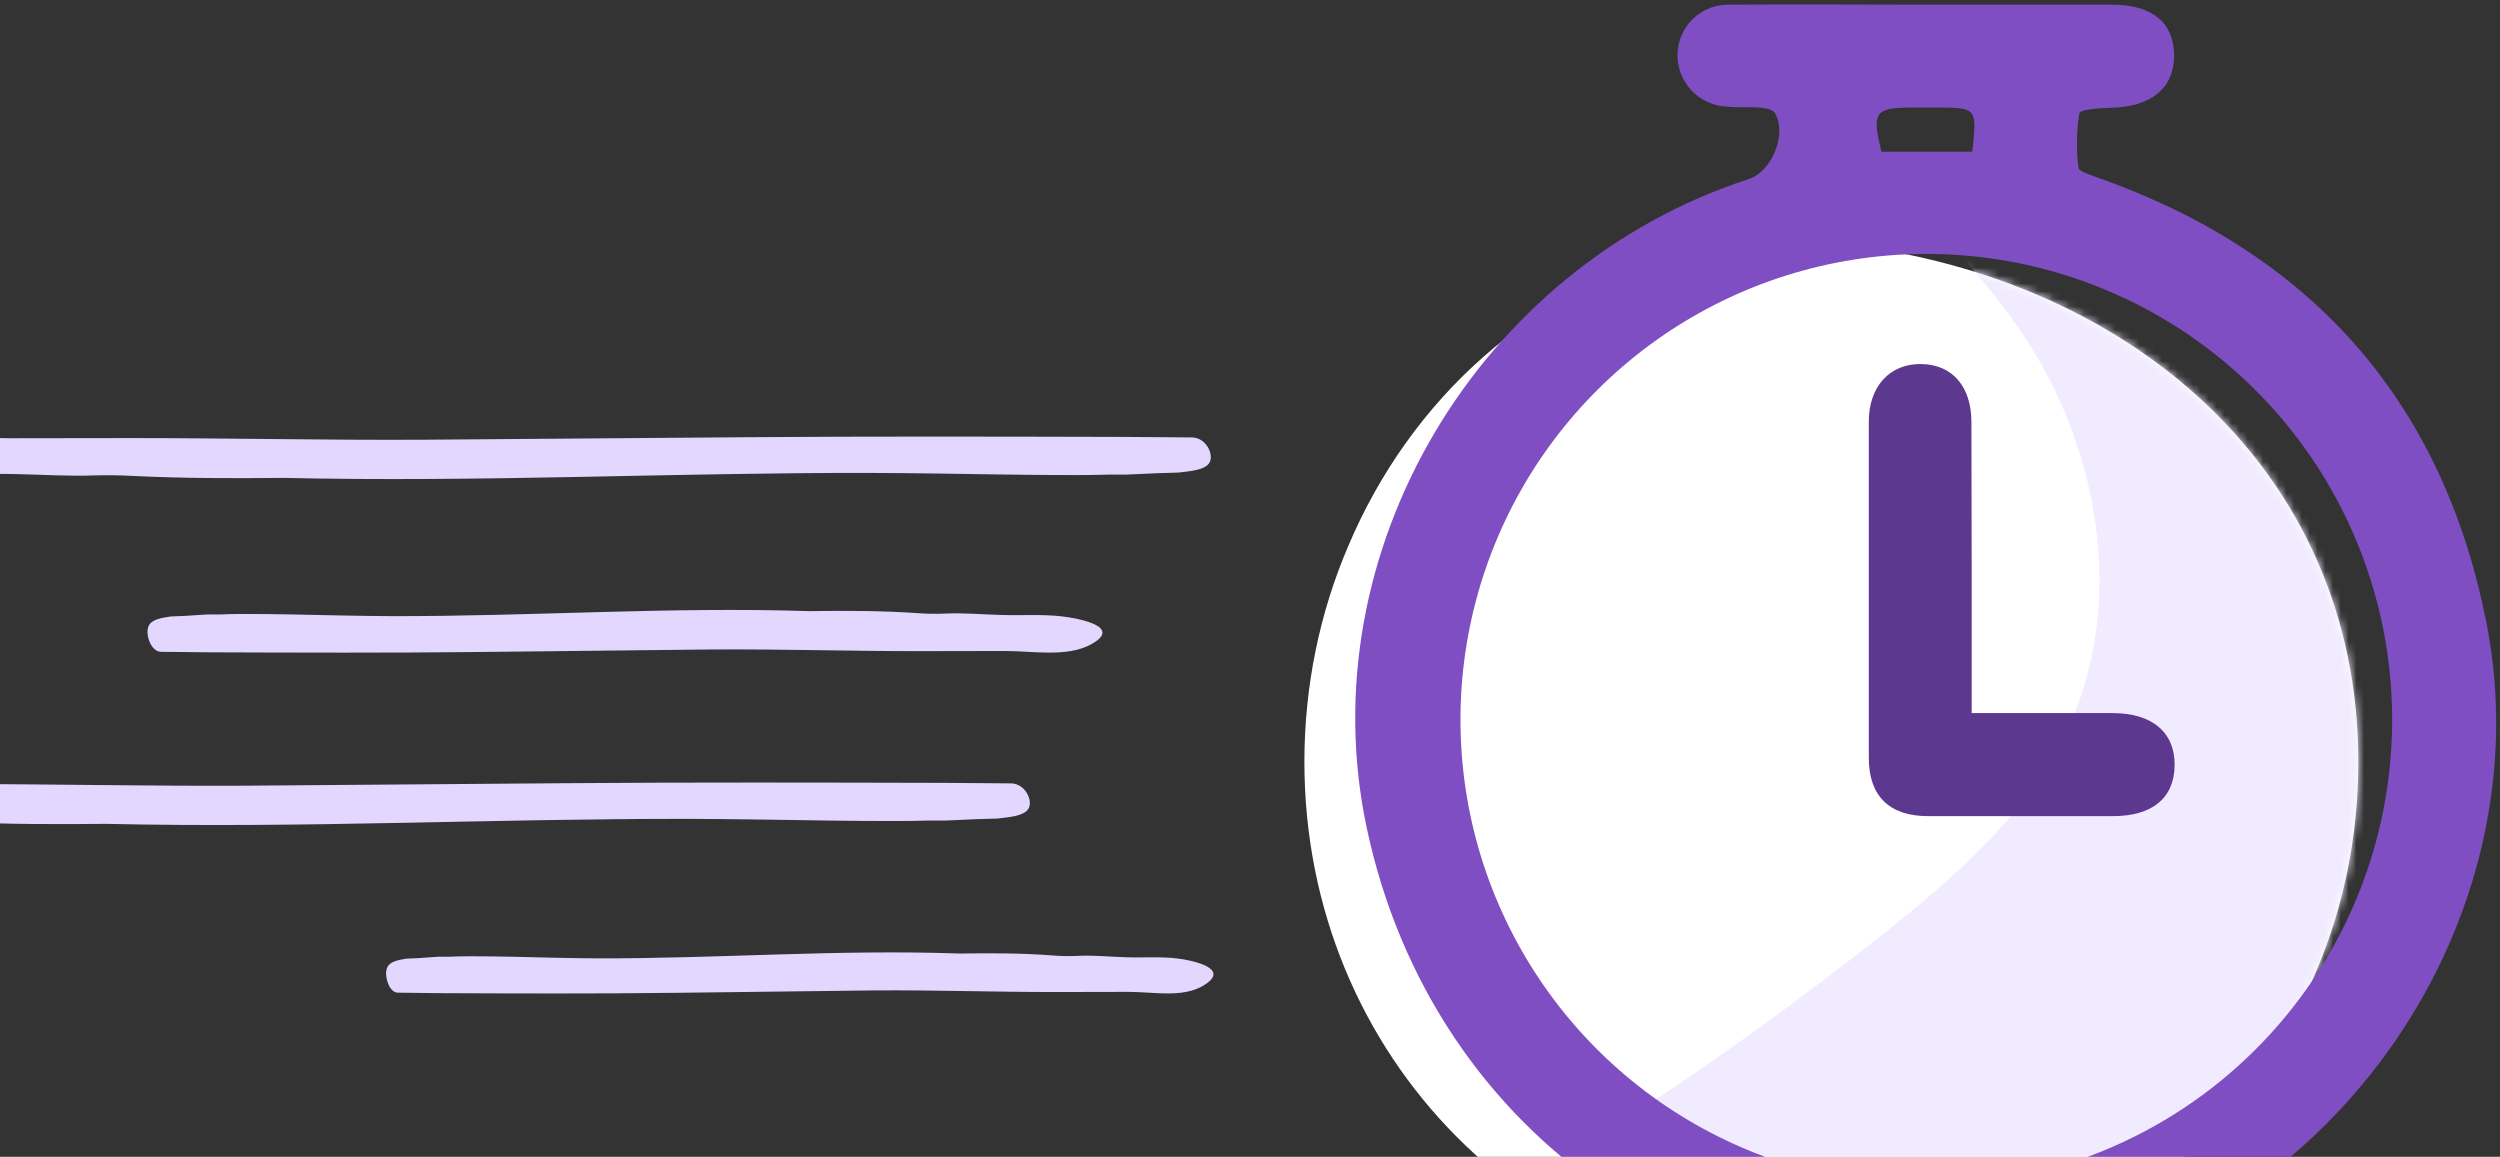
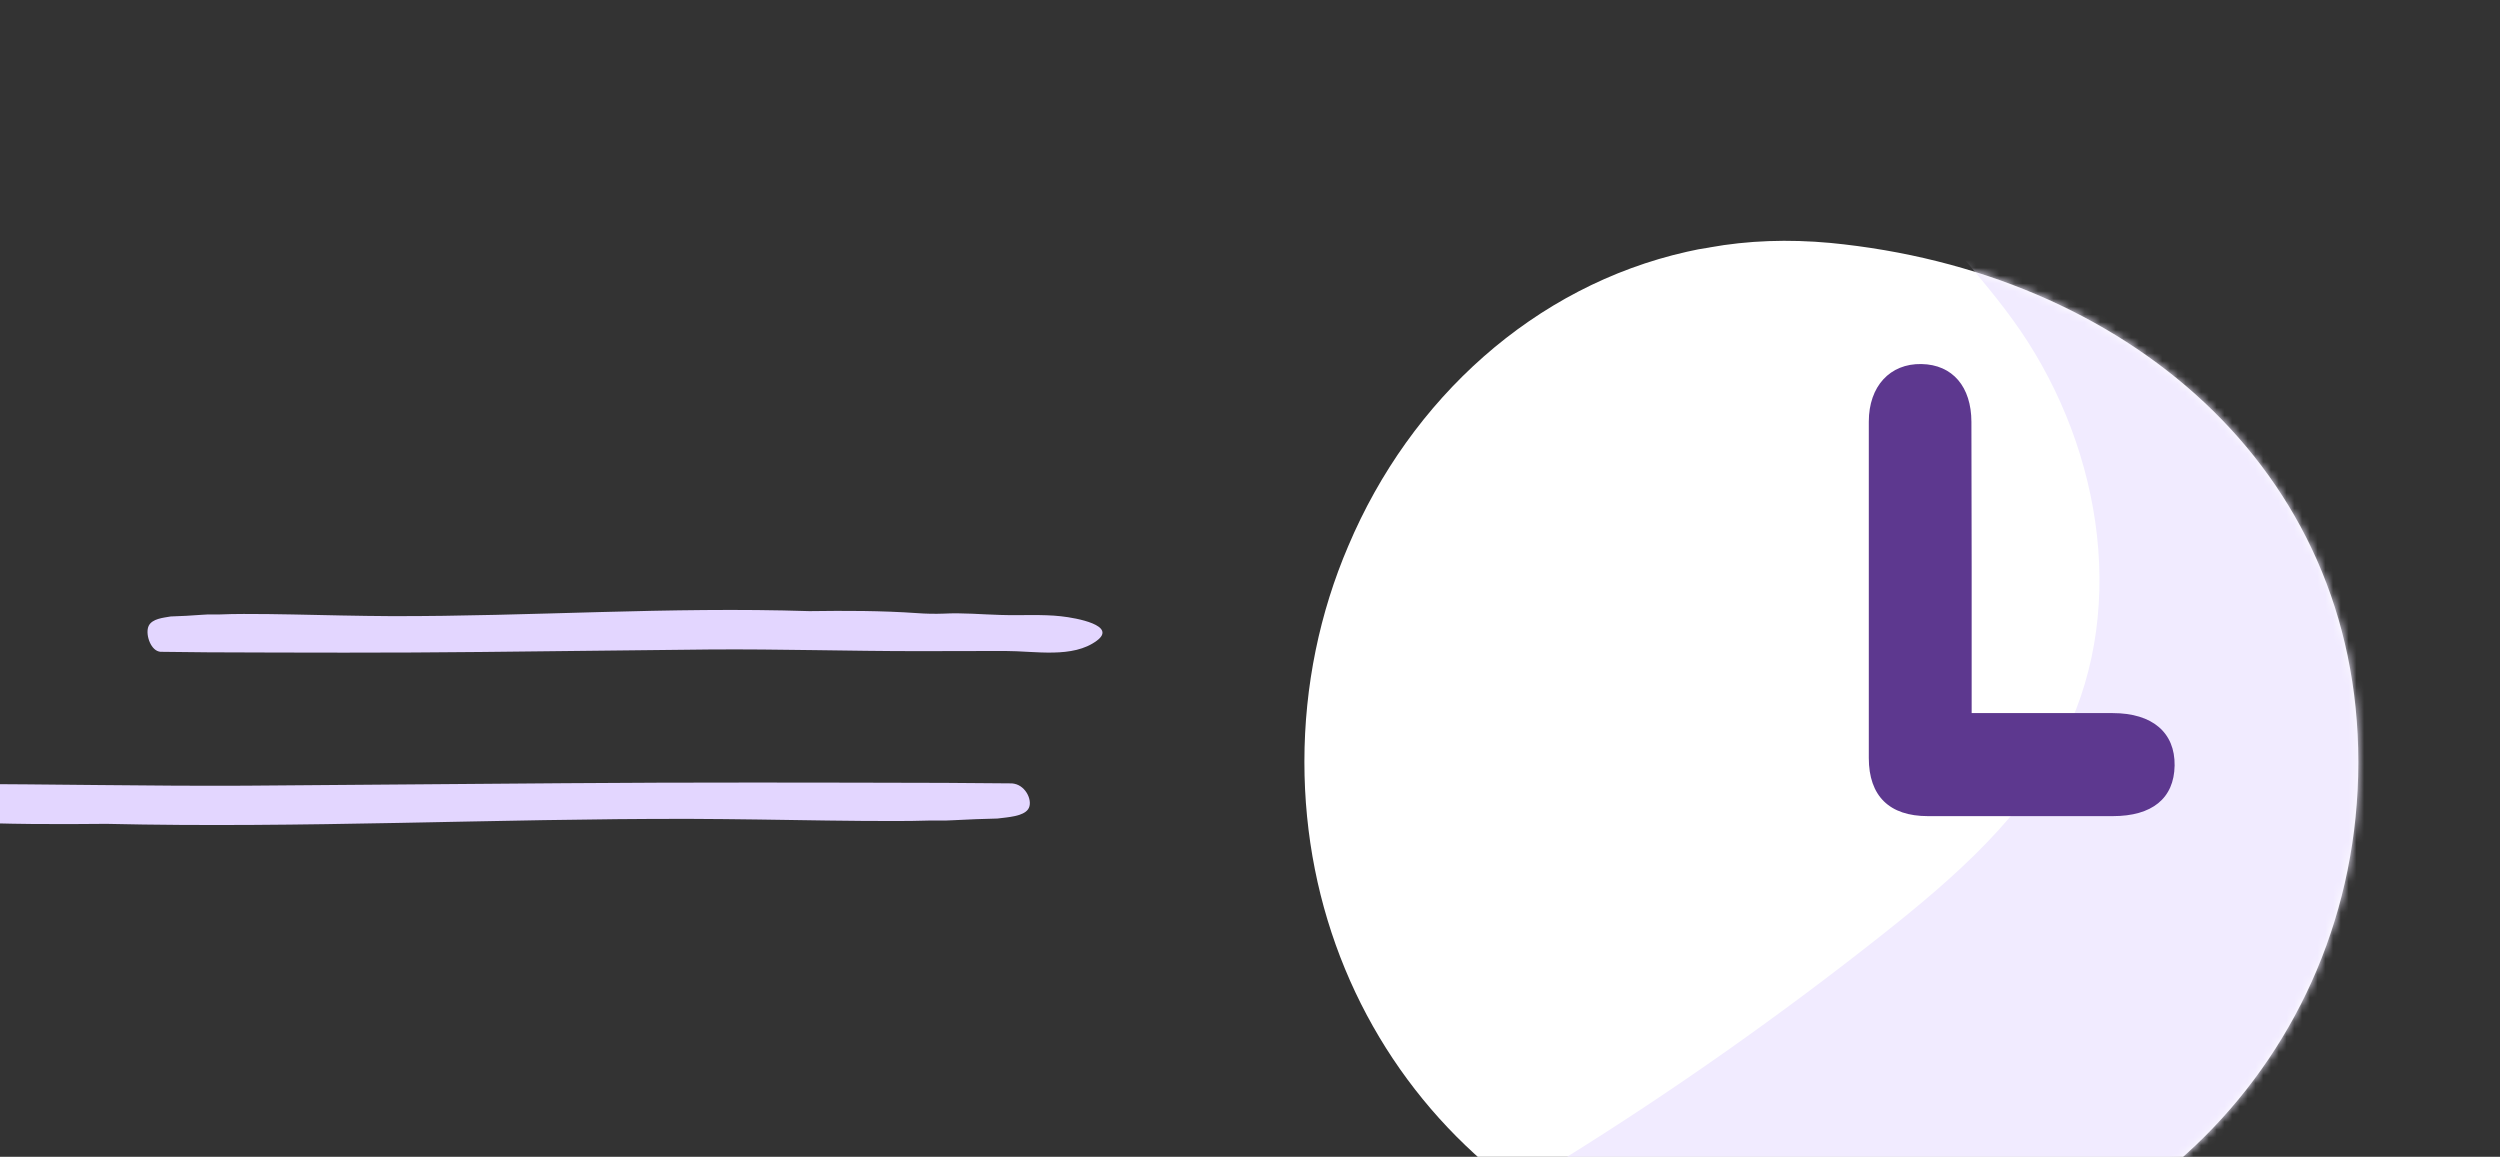
<svg xmlns="http://www.w3.org/2000/svg" width="322" height="149" viewBox="0 0 322 149" fill="none">
  <rect x="0" y="0" width="322" height="149" fill="#333333" stroke="none" />
  <path d="M220.199 31.875C219.25 32.011 218.256 32.192 217.307 32.418C197.604 36.846 181.653 51.397 173.655 70.331C169.995 78.871 168.006 88.316 168.006 98.122C168.006 136.125 197.65 166.13 235.653 166.13C273.612 166.13 303.707 136.216 303.752 98.257L303.752 98.122C303.752 60.163 273.567 34.948 235.744 31.288C230.366 30.791 225.124 30.971 220.154 31.875L220.199 31.875Z" fill="white" />
  <mask id="mask0_1532_5802" style="mask-type:alpha" maskUnits="userSpaceOnUse" x="168" y="31" width="136" height="136">
    <path d="M220.199 31.876C219.25 32.011 218.256 32.192 217.307 32.418C197.604 36.847 181.653 51.397 173.655 70.331C169.995 78.872 168.006 88.316 168.006 98.122C168.006 136.126 197.65 166.131 235.653 166.131C273.612 166.131 303.707 136.216 303.752 98.258L303.752 98.122C303.752 60.164 273.567 34.949 235.744 31.288C230.366 30.791 225.124 30.972 220.154 31.876L220.199 31.876Z" fill="white" />
  </mask>
  <g mask="url(#mask0_1532_5802)">
    <path d="M244.341 20.785C247.952 28.403 254.264 34.309 259.186 41.105C270.316 56.357 274.281 77.647 265.97 94.642C260.8 105.128 251.662 113.082 242.518 120.323C229.342 130.748 215.612 140.433 201.366 149.291C195.981 152.671 190.343 156.046 186.408 161.052C184.219 163.843 182.604 167.079 181.095 170.309C176.74 179.46 172.843 188.854 169.396 198.386C167.76 202.884 166.243 207.584 166.682 212.345C167.289 219.005 171.792 224.863 177.387 228.486C182.982 232.108 189.683 233.704 196.324 234.716C205.744 236.132 215.727 236.21 224.37 232.216C231.381 228.961 236.868 223.285 242.213 217.702C253.534 205.887 264.934 194.003 277.358 183.312C298.75 164.951 324.208 149.011 335.683 123.279C340.239 113.043 342.245 101.736 341.97 90.538C341.716 81.585 339.959 72.459 335.375 64.737C331.57 58.308 325.976 53.11 320.066 48.542C302.684 34.984 244.316 20.723 244.316 20.723L244.341 20.785Z" fill="#F1EBFF" />
  </g>
  <path d="M-31.584 105.45C-34.35 105.236 -41.648 104.275 -37.999 102.33C-33.671 100.022 -26.984 101.005 -21.451 101.005C-16.241 101.005 -11.03 100.984 -5.82 100.984C6.638 100.984 18.96 101.262 31.52 101.197L72.678 100.877C89.039 100.749 105.384 100.792 121.745 100.834L130.112 100.898C130.282 100.898 130.452 100.898 130.622 100.941C132.217 101.24 133.082 103.292 132.42 104.232C131.776 105.151 129.824 105.258 128.466 105.428C126.633 105.471 124.783 105.535 122.848 105.642L121.83 105.685H119.742C118.283 105.728 116.806 105.749 115.346 105.749C112.41 105.749 109.474 105.728 106.538 105.685C100.665 105.599 94.776 105.493 88.903 105.471C63.614 105.428 39.055 106.689 13.699 106.112C7.232 106.176 0.783 106.176 -5.684 105.856C-7.262 105.77 -8.909 105.749 -10.487 105.792C-13.848 105.92 -17.361 105.685 -20.721 105.621C-24.387 105.535 -28.104 105.728 -31.601 105.45H-31.584Z" fill="#E3D6FF" />
-   <path d="M151.687 123.457C153.404 123.663 157.946 124.592 155.668 126.472C152.975 128.703 148.817 127.753 145.399 127.753C142.159 127.753 138.933 127.773 135.693 127.773C127.955 127.773 120.305 127.505 112.508 127.567L86.956 127.876C76.806 128 66.641 127.959 56.491 127.918L51.298 127.856C51.194 127.856 51.091 127.856 50.987 127.814C49.996 127.525 49.463 125.543 49.862 124.634C50.262 123.746 51.475 123.642 52.319 123.477C53.458 123.436 54.612 123.374 55.796 123.271L56.432 123.229H57.734C58.651 123.188 59.554 123.167 60.471 123.167C62.291 123.167 64.111 123.188 65.946 123.229C69.6 123.312 73.24 123.415 76.894 123.436C92.593 123.477 107.847 122.259 123.59 122.816C127.6 122.754 131.609 122.754 135.619 123.064C136.596 123.147 137.617 123.167 138.593 123.126C140.679 123.002 142.869 123.229 144.955 123.291C147.234 123.374 149.542 123.188 151.702 123.457H151.687Z" fill="#E3D6FF" />
-   <path d="M-8.95 60.89C-11.728 60.677 -19.056 59.715 -15.392 57.77C-11.046 55.463 -4.332 56.446 1.224 56.446C6.456 56.446 11.688 56.424 16.92 56.424C29.429 56.424 41.802 56.702 54.413 56.638L95.74 56.317C112.169 56.189 128.581 56.232 145.01 56.275L153.411 56.339C153.582 56.339 153.752 56.339 153.923 56.382C155.525 56.681 156.394 58.732 155.729 59.672C155.082 60.591 153.122 60.698 151.758 60.869C149.918 60.912 148.06 60.976 146.117 61.083L145.095 61.125H142.999C141.533 61.168 140.05 61.189 138.585 61.189C135.636 61.189 132.688 61.168 129.74 61.125C123.843 61.04 117.93 60.933 112.033 60.912C86.64 60.869 61.98 62.13 36.519 61.553C30.026 61.617 23.549 61.617 17.056 61.296C15.471 61.211 13.818 61.19 12.233 61.232C8.859 61.36 5.331 61.125 1.957 61.061C-1.724 60.976 -5.456 61.168 -8.967 60.89H-8.95Z" fill="#E3D6FF" />
  <path d="M136.683 79.379C138.664 79.594 143.907 80.56 141.277 82.515C138.169 84.834 133.37 83.846 129.425 83.846C125.685 83.846 121.962 83.868 118.222 83.868C109.29 83.868 100.461 83.588 91.461 83.653L61.968 83.975C50.252 84.104 38.52 84.061 26.805 84.018L20.811 83.954C20.691 83.954 20.572 83.954 20.452 83.911C19.308 83.61 18.693 81.548 19.154 80.603C19.615 79.68 21.016 79.572 21.989 79.4C23.304 79.358 24.636 79.293 26.002 79.186L26.736 79.143H28.239C29.298 79.1 30.34 79.078 31.399 79.078C33.499 79.078 35.6 79.1 37.718 79.143C41.936 79.229 46.137 79.336 50.355 79.358C68.475 79.4 86.082 78.133 104.252 78.713C108.88 78.649 113.508 78.649 118.137 78.971C119.264 79.057 120.442 79.078 121.569 79.035C123.977 78.906 126.505 79.143 128.913 79.207C131.543 79.293 134.207 79.1 136.7 79.379H136.683Z" fill="#E3D6FF" />
  <g clip-path="url(#clip0_1532_5802)">
-     <path d="M320.205 79.967C314.482 51.33 297.4 32.391 269.882 22.769C269.078 22.487 267.71 22.042 267.71 21.564C267.409 19.247 267.445 16.898 267.818 14.592C267.927 14.082 270.522 13.919 271.967 13.875C277.114 13.745 280.046 11.323 280.025 7.12C280.003 2.918 277.179 0.605 272.119 0.605C264.083 0.605 256.046 0.605 247.999 0.605C239.605 0.605 231.199 0.529 222.805 0.605C221.944 0.574 221.085 0.715 220.279 1.018C219.472 1.322 218.734 1.783 218.107 2.374C217.48 2.964 216.976 3.674 216.625 4.461C216.274 5.247 216.082 6.096 216.061 6.958C216.025 8.695 216.672 10.377 217.861 11.643C219.051 12.91 220.689 13.661 222.425 13.734C223.858 13.886 225.314 13.734 226.769 13.864C227.409 13.919 228.343 14.114 228.615 14.57C230.211 17.22 228.224 22.085 225.27 23.052C190.313 34.411 168.593 71.182 176 106.465C184.481 146.863 221.35 171.797 262.008 164.629C300.593 157.853 327.894 118.345 320.205 79.967ZM246.512 13.853H249.227C254.656 13.853 254.656 13.853 254.027 19.544H242.331C241.071 14.342 241.44 13.853 246.512 13.853ZM247.902 152.705C236.038 152.664 224.452 149.107 214.609 142.483C204.767 135.86 197.109 126.466 192.603 115.491C188.098 104.516 186.947 92.451 189.297 80.822C191.647 69.193 197.392 58.522 205.805 50.157C214.218 41.792 224.923 36.109 236.565 33.827C248.208 31.544 260.265 32.765 271.214 37.334C282.163 41.903 291.512 49.615 298.079 59.496C304.646 69.377 308.136 80.983 308.108 92.847C308.094 100.733 306.524 108.538 303.489 115.817C300.454 123.096 296.013 129.704 290.421 135.264C284.829 140.824 278.194 145.227 270.898 148.22C263.602 151.212 255.788 152.737 247.902 152.705Z" fill="#7F4EC3" />
    <path d="M253.95 91.847H272.119C277.223 91.847 280.155 94.355 280.09 98.602C280.025 102.848 277.168 105.117 272.14 105.117C264.177 105.117 256.231 105.117 248.303 105.117C243.362 105.117 240.702 102.533 240.702 97.635C240.702 83.192 240.702 68.748 240.702 54.305C240.702 49.744 243.438 46.812 247.478 46.888C251.518 46.964 253.907 49.831 253.918 54.337C253.961 66.696 253.95 79.011 253.95 91.847Z" fill="#5D388F" />
  </g>
  <defs>
    <clipPath id="clip0_1532_5802">
      <rect width="146.986" height="165.328" fill="white" transform="translate(174.522 0.561)" />
    </clipPath>
  </defs>
</svg>